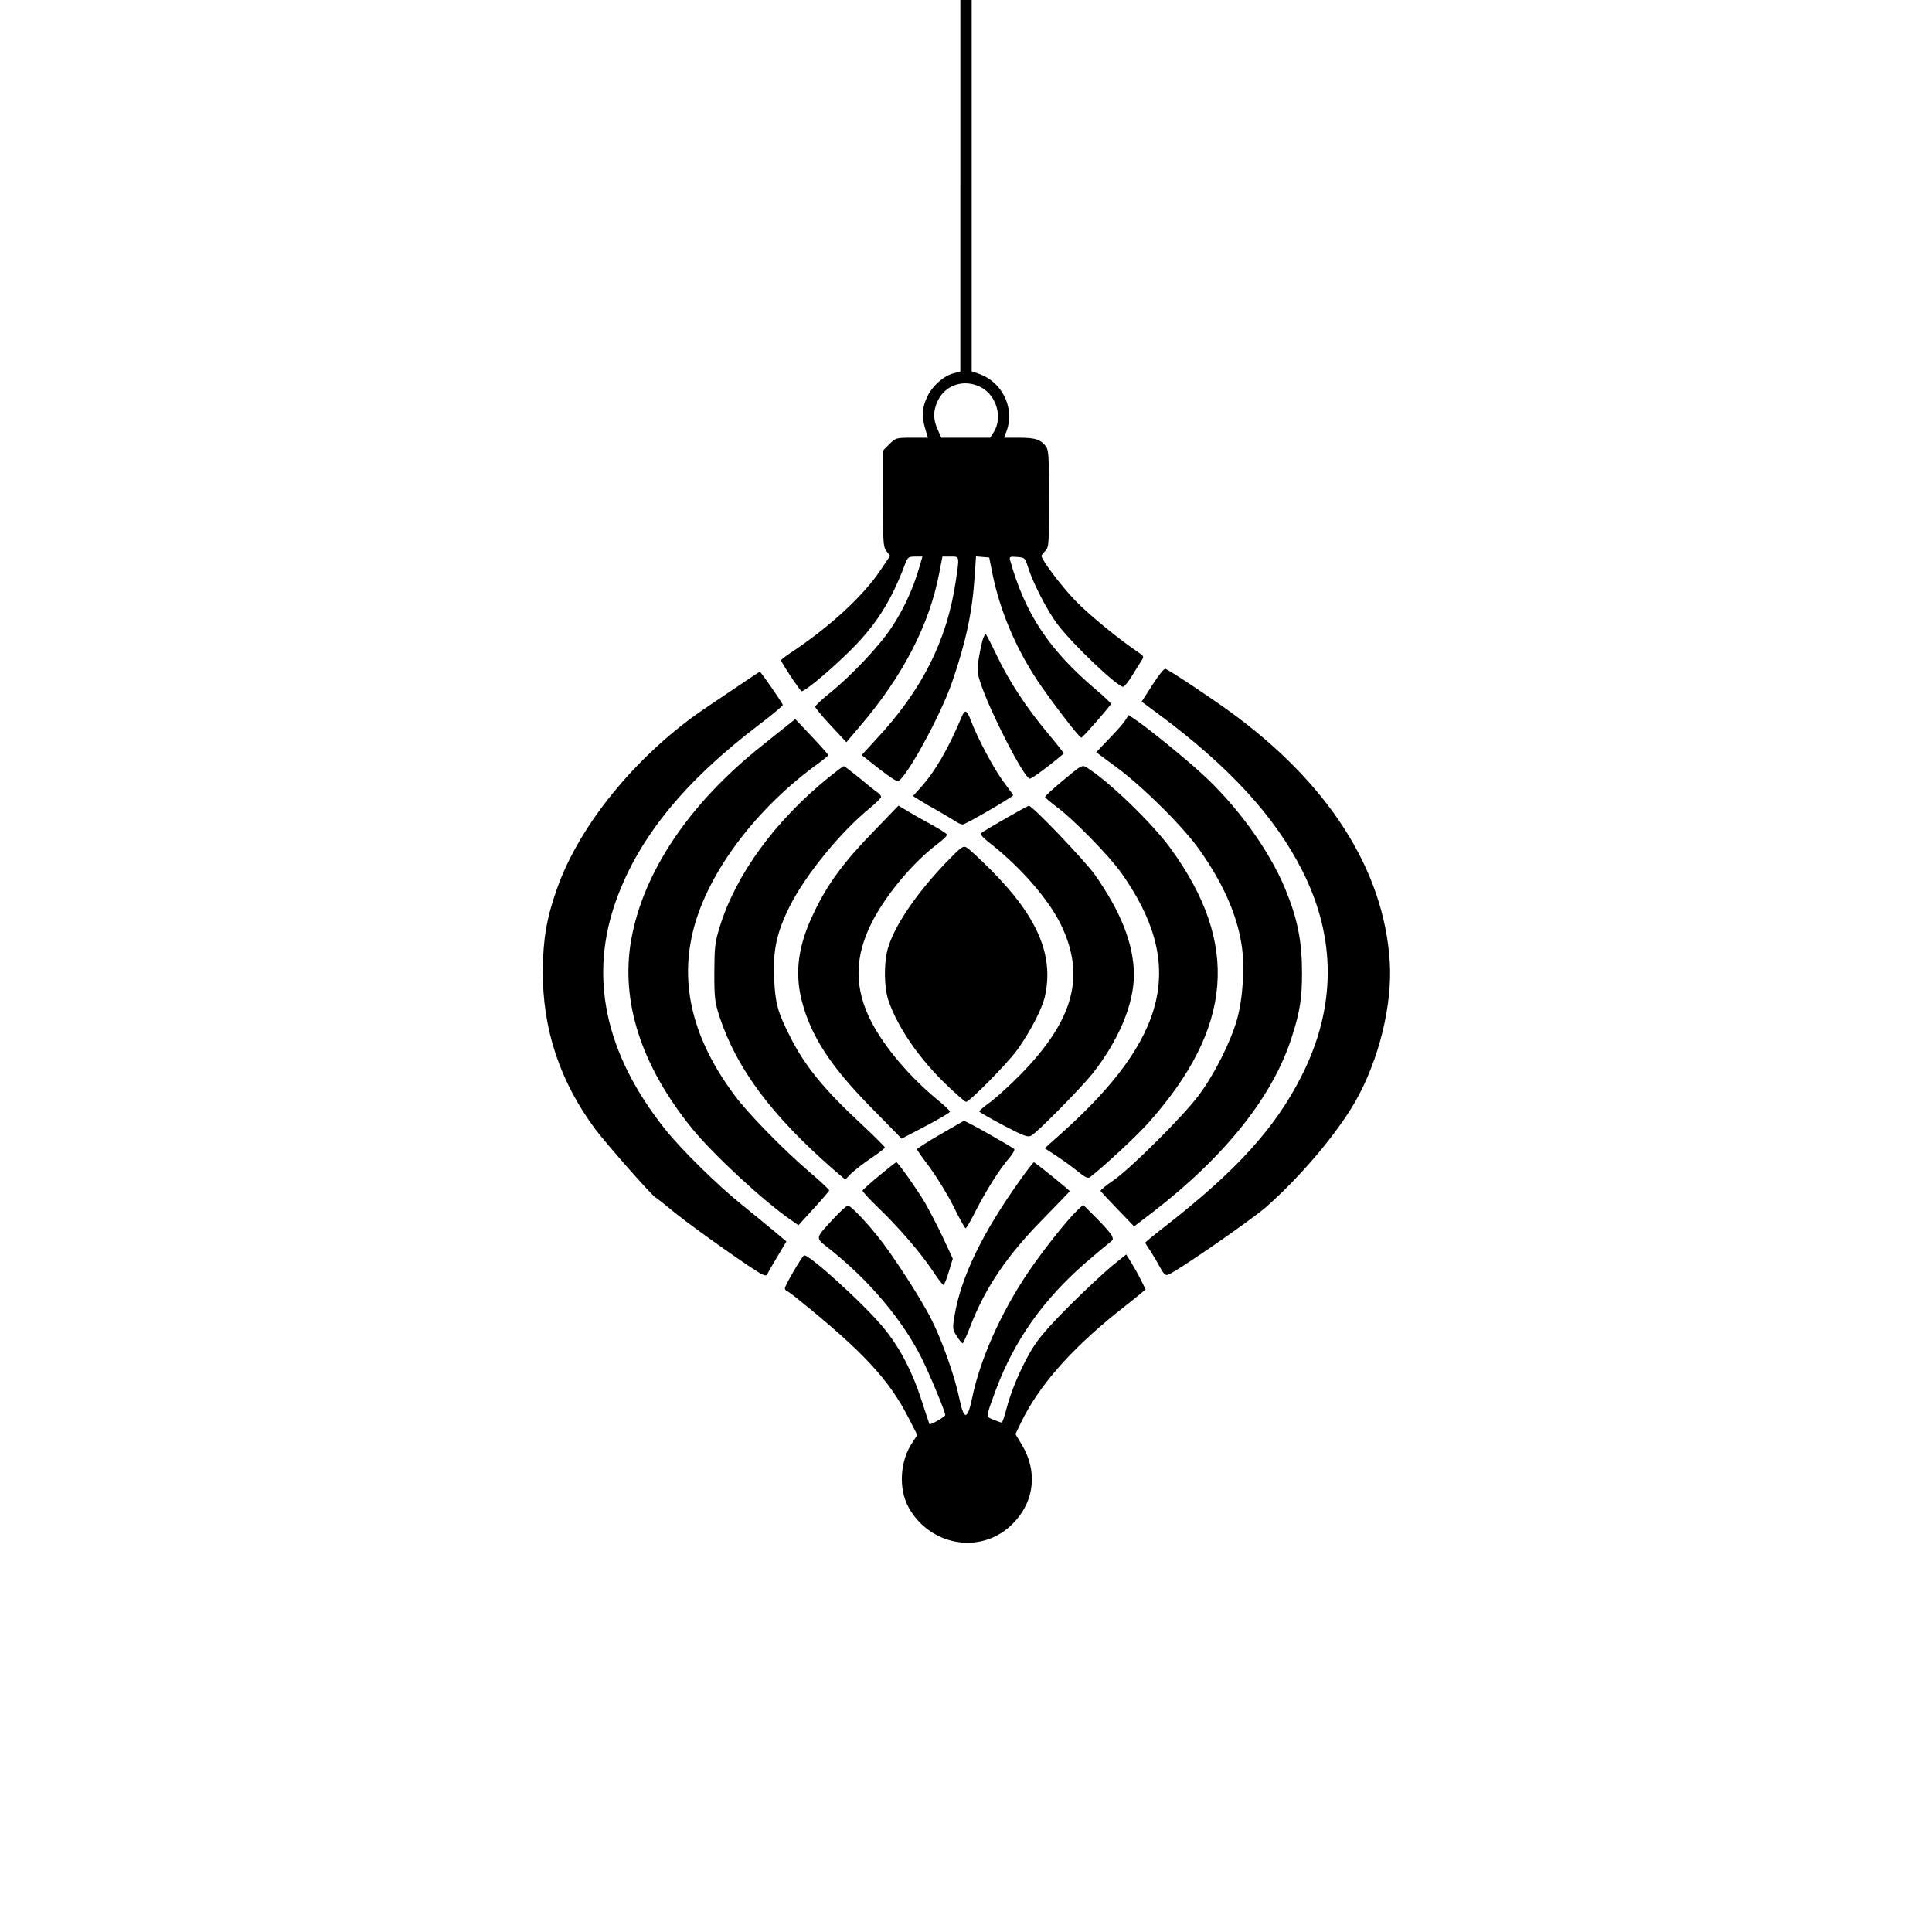
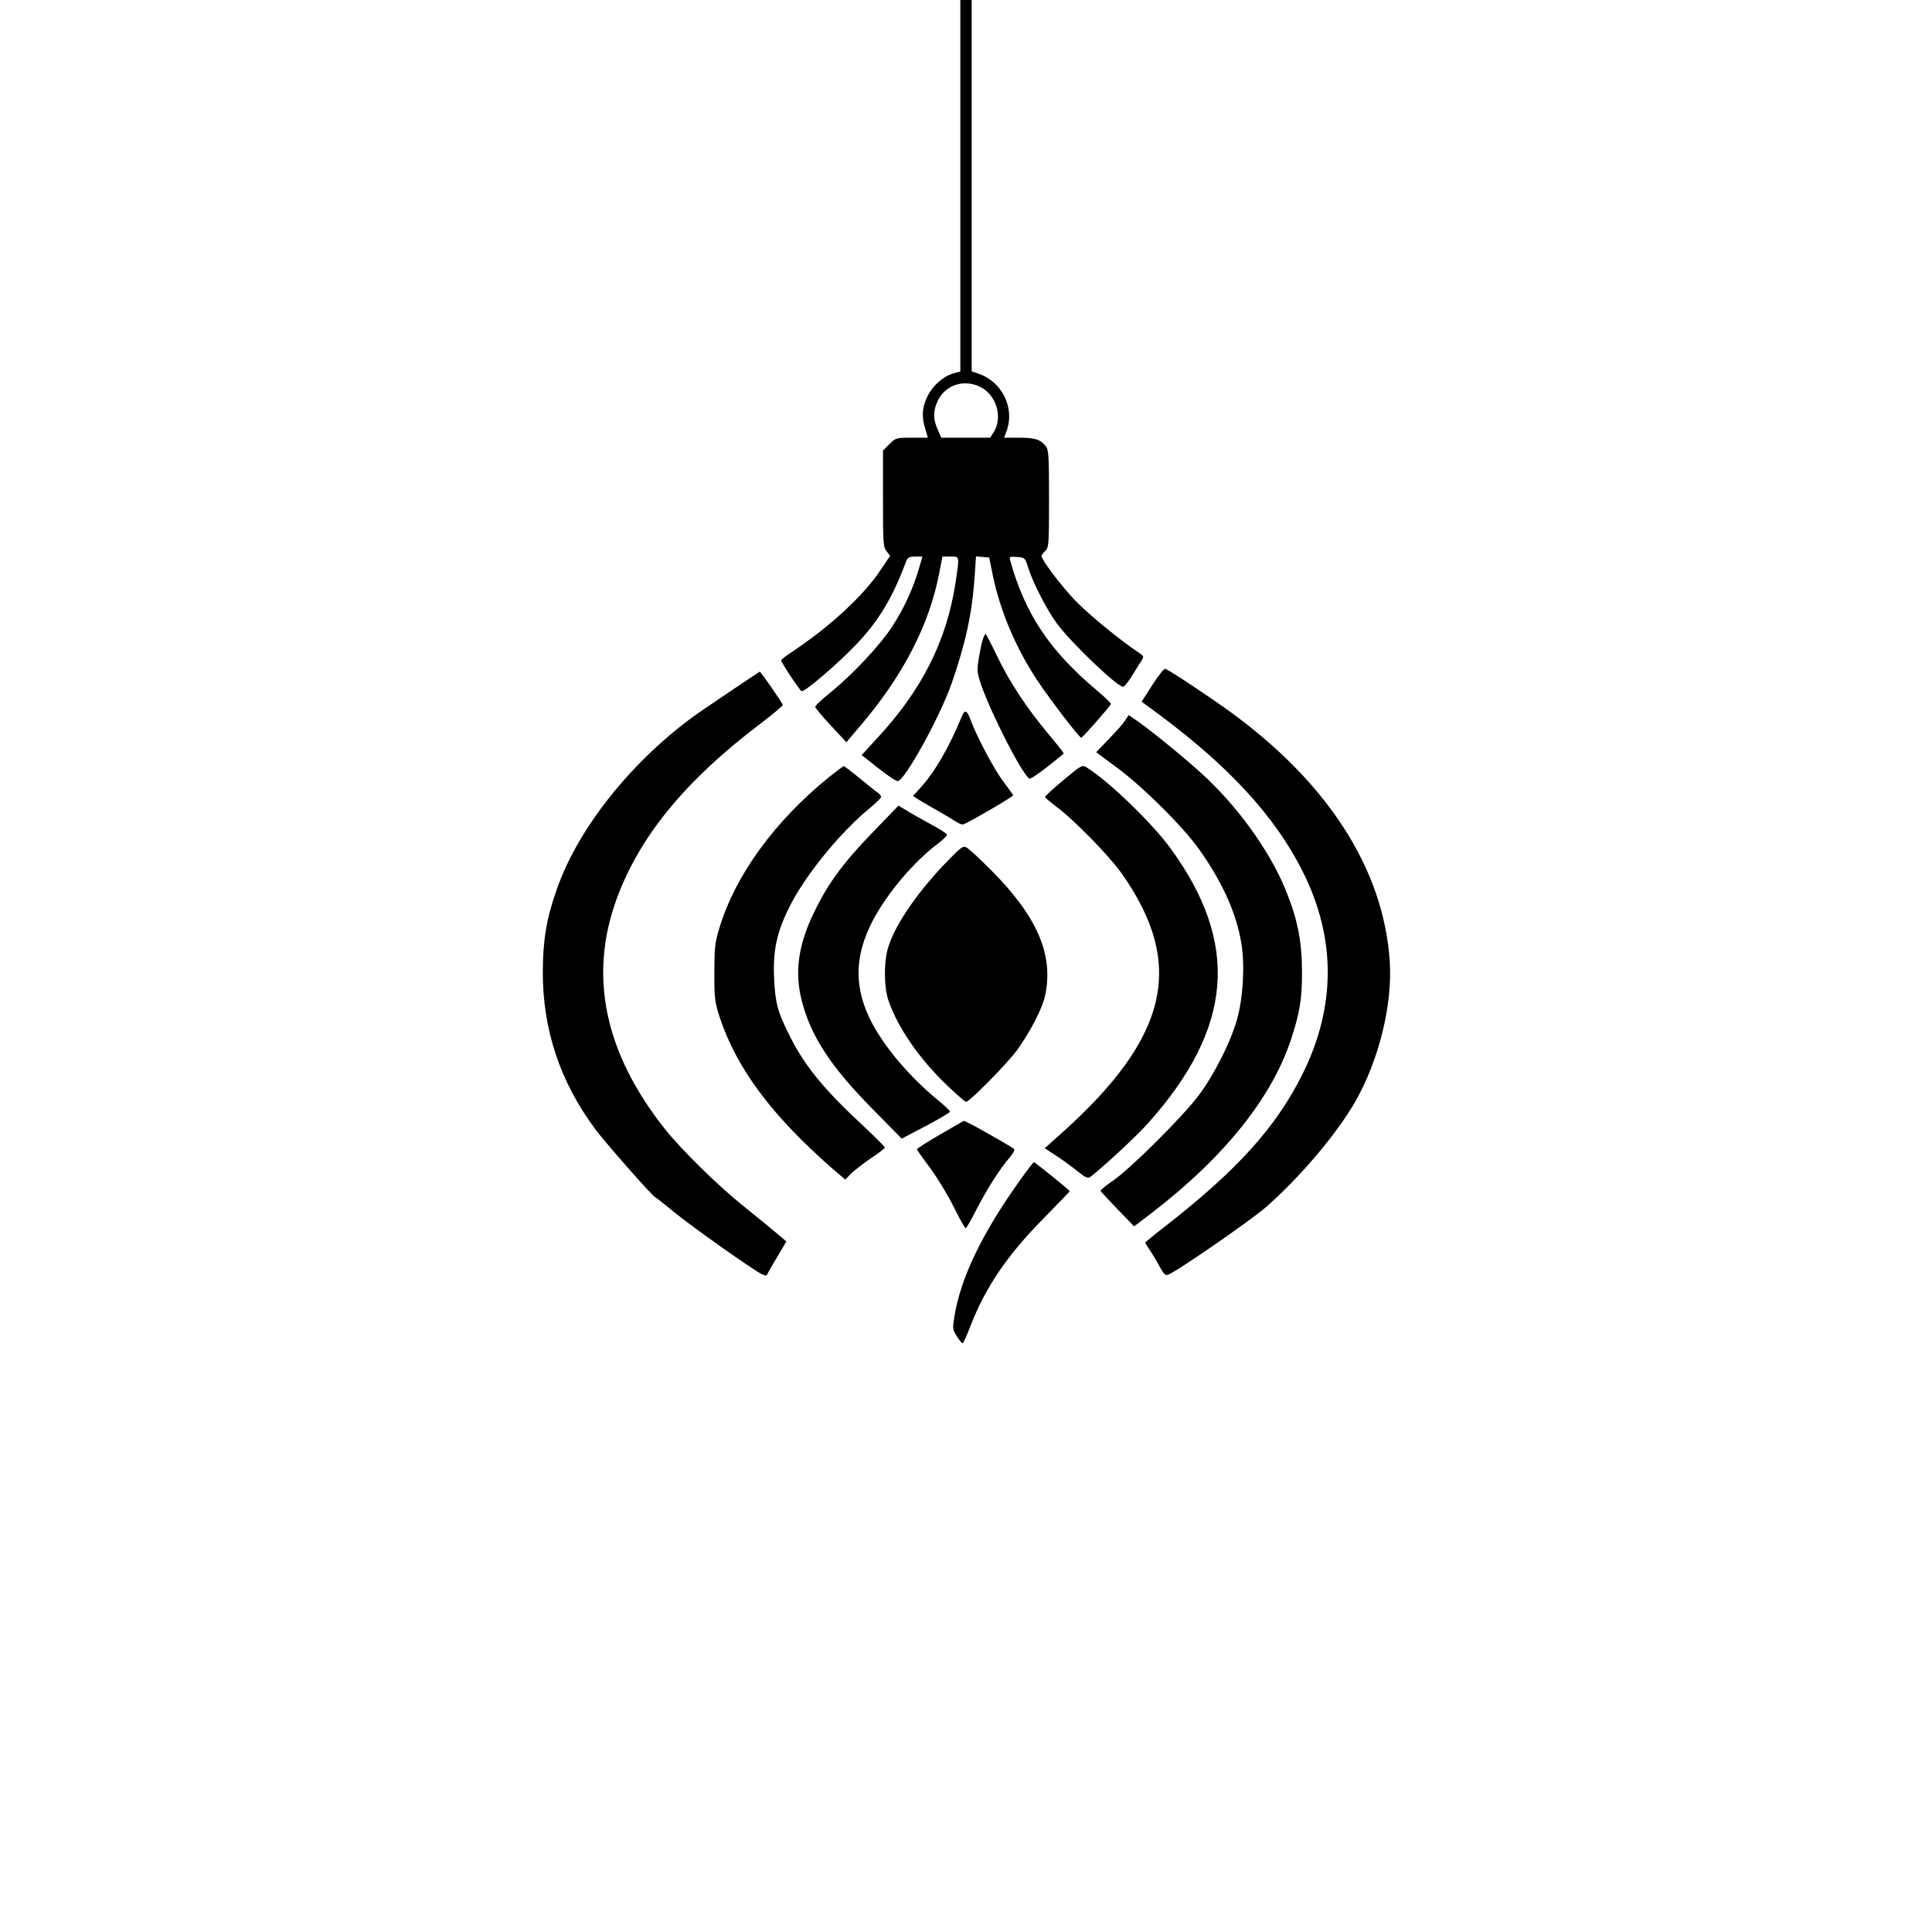
<svg xmlns="http://www.w3.org/2000/svg" version="1.0" width="1024pt" height="1024pt" viewBox="0 0 1024 1024" preserveAspectRatio="xMidYMid meet">
  <g transform="translate(0,1024) scale(0.1,-0.1)" fill="#000000" stroke="none">
    <path d="M5090 9255 l0 -984 -37 -10 c-54 -15 -112 -67 -139 -125 -27 -58 -30 -103 -10 -169 l14 -47 -85 0 c-83 0 -86 -1 -119 -34 l-34 -34 0 -255 c0 -235 1 -256 19 -279 l19 -24 -52 -77 c-90 -135 -267 -298 -468 -432 -32 -21 -58 -41 -58 -45 0 -10 96 -156 108 -163 13 -9 190 142 290 247 118 124 192 246 262 434 11 28 17 32 51 32 l38 0 -18 -62 c-31 -107 -81 -216 -143 -310 -65 -100 -216 -260 -332 -353 -41 -33 -75 -65 -75 -71 -1 -5 36 -50 82 -99 l83 -89 72 85 c226 264 366 534 419 806 l18 93 43 0 c49 0 48 6 27 -135 -47 -312 -179 -574 -421 -833 l-77 -84 33 -26 c89 -72 146 -112 158 -112 36 0 224 340 287 521 74 214 108 371 121 567 l7 103 35 -3 35 -3 18 -90 c39 -190 121 -386 236 -560 67 -101 223 -305 234 -305 7 0 152 165 157 179 1 4 -33 37 -76 73 -251 212 -379 404 -459 691 -4 16 1 18 37 15 42 -3 43 -4 60 -58 24 -77 99 -224 152 -295 78 -105 319 -335 351 -335 6 0 29 28 50 63 21 34 43 70 50 80 10 16 8 21 -13 35 -104 69 -270 205 -342 280 -73 76 -178 215 -178 236 0 3 9 15 20 26 19 19 20 33 20 278 0 228 -2 259 -18 278 -28 35 -56 44 -140 44 l-80 0 14 38 c43 122 -26 261 -152 302 l-34 12 0 984 0 984 -30 0 -30 0 0 -985z m110 -1068 c83 -44 116 -163 66 -239 l-18 -28 -130 0 -129 0 -19 43 c-25 55 -25 100 1 154 41 85 142 116 229 70z" />
    <path d="M5211 6857 c-5 -13 -15 -57 -22 -99 -12 -71 -11 -80 10 -144 53 -156 225 -490 258 -501 9 -3 102 66 181 133 2 1 -35 49 -83 106 -113 135 -204 272 -272 414 -30 63 -57 114 -59 114 -3 0 -8 -10 -13 -23z" />
    <path d="M6108 6610 l-57 -89 92 -68 c372 -276 615 -541 760 -829 180 -356 179 -723 -3 -1084 -139 -276 -341 -500 -717 -794 -62 -48 -113 -90 -113 -92 0 -3 13 -24 29 -47 15 -23 38 -62 50 -85 17 -32 27 -43 40 -39 36 9 438 287 521 359 181 159 374 387 472 557 126 220 199 515 184 744 -31 488 -328 951 -855 1331 -117 84 -312 213 -334 221 -7 3 -37 -35 -69 -85z" />
    <path d="M3865 6572 c-88 -59 -178 -120 -200 -137 -331 -246 -602 -590 -713 -906 -55 -155 -74 -268 -75 -434 -2 -309 91 -589 279 -841 58 -77 292 -343 316 -359 9 -5 58 -44 109 -86 98 -79 416 -304 458 -323 18 -8 25 -8 28 1 3 7 26 48 53 92 l48 81 -57 48 c-31 26 -110 91 -176 144 -132 106 -323 294 -410 403 -321 404 -407 814 -255 1225 121 327 360 620 752 918 70 53 127 101 127 105 1 8 -117 177 -122 177 -1 0 -74 -48 -162 -108z" />
    <path d="M5098 6443 c-71 -171 -144 -296 -221 -380 l-38 -42 38 -24 c21 -13 65 -39 98 -57 33 -19 72 -42 87 -52 14 -10 33 -18 41 -18 14 0 267 147 267 155 0 2 -23 34 -51 71 -49 65 -139 233 -174 327 -20 54 -31 58 -47 20z" />
    <path d="M5964 6422 c-9 -15 -48 -59 -86 -98 l-68 -71 112 -83 c140 -104 352 -315 436 -435 123 -174 197 -340 222 -498 19 -115 8 -290 -24 -402 -35 -122 -121 -291 -202 -400 -84 -112 -356 -383 -451 -450 -40 -27 -71 -53 -70 -57 1 -3 42 -47 90 -97 l88 -91 97 74 c387 298 641 618 740 933 42 131 53 203 53 336 0 170 -24 289 -90 448 -86 206 -256 441 -445 612 -91 83 -267 226 -337 275 l-47 32 -18 -28z" />
-     <path d="M4175 6397 c-22 -18 -85 -68 -140 -112 -383 -305 -627 -669 -690 -1029 -56 -325 53 -663 322 -996 111 -137 377 -384 526 -487 l39 -27 81 89 c45 49 82 92 82 96 0 4 -49 50 -110 102 -134 115 -322 307 -391 401 -222 297 -294 589 -218 882 79 305 335 644 667 882 26 19 47 37 47 40 -1 4 -40 48 -88 99 l-87 92 -40 -32z" />
    <path d="M5636 6105 c-54 -45 -98 -85 -97 -89 0 -4 29 -28 63 -54 90 -67 273 -254 340 -347 344 -485 254 -873 -321 -1386 l-84 -75 54 -35 c30 -19 80 -55 113 -81 49 -40 62 -46 75 -36 73 57 246 217 307 286 450 504 486 952 117 1457 -97 133 -328 356 -443 427 -24 15 -27 14 -124 -67z" />
    <path d="M4395 6122 c-289 -234 -496 -519 -581 -797 -25 -81 -27 -105 -28 -240 0 -137 3 -157 28 -235 90 -273 276 -522 598 -804 l68 -58 31 32 c18 17 65 54 105 81 41 27 74 53 74 57 0 4 -53 57 -117 117 -203 188 -307 314 -385 470 -67 132 -79 177 -85 310 -7 148 14 244 82 380 84 168 272 398 429 525 30 25 55 50 56 56 0 7 -10 18 -22 26 -13 9 -56 43 -96 77 -41 33 -77 61 -80 60 -4 0 -38 -26 -77 -57z" />
    <path d="M4629 5832 c-157 -161 -241 -275 -314 -427 -84 -172 -104 -316 -66 -467 48 -189 153 -350 373 -573 l157 -160 128 67 c70 37 128 71 128 76 0 5 -29 33 -65 62 -149 123 -278 275 -350 411 -94 181 -93 349 5 538 76 145 217 313 348 411 25 19 46 40 47 45 0 6 -40 31 -88 57 -48 26 -106 59 -128 73 l-42 25 -133 -138z" />
-     <path d="M5328 5901 c-65 -37 -122 -71 -128 -77 -6 -6 10 -25 48 -54 161 -126 312 -299 376 -433 130 -270 68 -502 -213 -790 -53 -54 -124 -119 -158 -145 -35 -25 -63 -49 -63 -53 0 -3 57 -36 127 -73 110 -58 131 -65 149 -55 31 16 264 253 324 328 139 176 219 367 220 522 0 161 -67 334 -208 534 -54 75 -331 366 -349 364 -4 0 -61 -31 -125 -68z" />
    <path d="M5009 5663 c-158 -166 -274 -339 -305 -457 -20 -76 -18 -202 5 -269 50 -145 165 -311 311 -450 50 -48 95 -87 100 -87 19 0 219 203 272 276 70 98 133 220 147 286 47 217 -41 421 -289 669 -58 58 -115 111 -127 117 -19 11 -30 2 -114 -85z" />
    <path d="M4983 4227 c-68 -39 -123 -75 -123 -78 0 -4 31 -48 69 -98 37 -51 94 -143 125 -206 31 -63 60 -115 64 -115 4 0 29 43 55 95 55 107 128 223 176 277 18 21 30 42 27 47 -6 9 -258 152 -267 150 -2 0 -59 -33 -126 -72z" />
-     <path d="M4660 4009 c-47 -39 -86 -74 -88 -79 -2 -5 38 -48 89 -97 106 -102 221 -236 286 -334 25 -38 49 -69 53 -69 5 0 18 31 29 70 l21 69 -54 116 c-30 63 -72 143 -92 178 -45 76 -145 217 -153 217 -3 0 -44 -32 -91 -71z" />
    <path d="M5408 3987 c-201 -281 -315 -516 -349 -722 -11 -67 -10 -72 12 -107 13 -21 27 -37 31 -38 3 0 23 42 42 93 80 206 196 376 389 571 75 77 137 141 137 142 0 5 -184 154 -190 154 -3 0 -36 -42 -72 -93z" />
-     <path d="M4415 3778 c-96 -104 -95 -97 -23 -154 210 -165 390 -377 492 -581 44 -88 126 -285 126 -303 0 -9 -80 -55 -84 -48 -1 2 -21 62 -44 133 -45 141 -111 269 -193 370 -97 122 -407 404 -428 391 -12 -8 -101 -160 -101 -174 0 -5 4 -12 9 -14 6 -1 38 -25 72 -53 336 -272 472 -419 575 -621 l46 -90 -25 -38 c-67 -97 -76 -245 -22 -344 110 -202 374 -252 539 -101 127 116 151 284 61 433 l-33 55 28 58 c91 191 261 386 510 586 52 41 108 86 124 99 l28 24 -27 54 c-15 30 -39 72 -52 93 l-24 38 -77 -62 c-42 -35 -144 -130 -227 -213 -114 -115 -162 -171 -199 -233 -56 -95 -108 -217 -133 -315 -10 -38 -20 -68 -24 -68 -4 0 -23 7 -43 15 -42 18 -43 7 11 155 98 264 252 482 479 679 57 49 113 96 125 105 20 14 21 18 10 40 -7 13 -44 54 -82 92 l-68 68 -27 -25 c-56 -52 -189 -220 -269 -339 -143 -214 -251 -457 -293 -662 -24 -115 -43 -116 -66 -6 -25 122 -91 308 -148 422 -56 113 -210 350 -289 447 -72 88 -141 159 -155 159 -7 0 -42 -32 -79 -72z" />
  </g>
</svg>